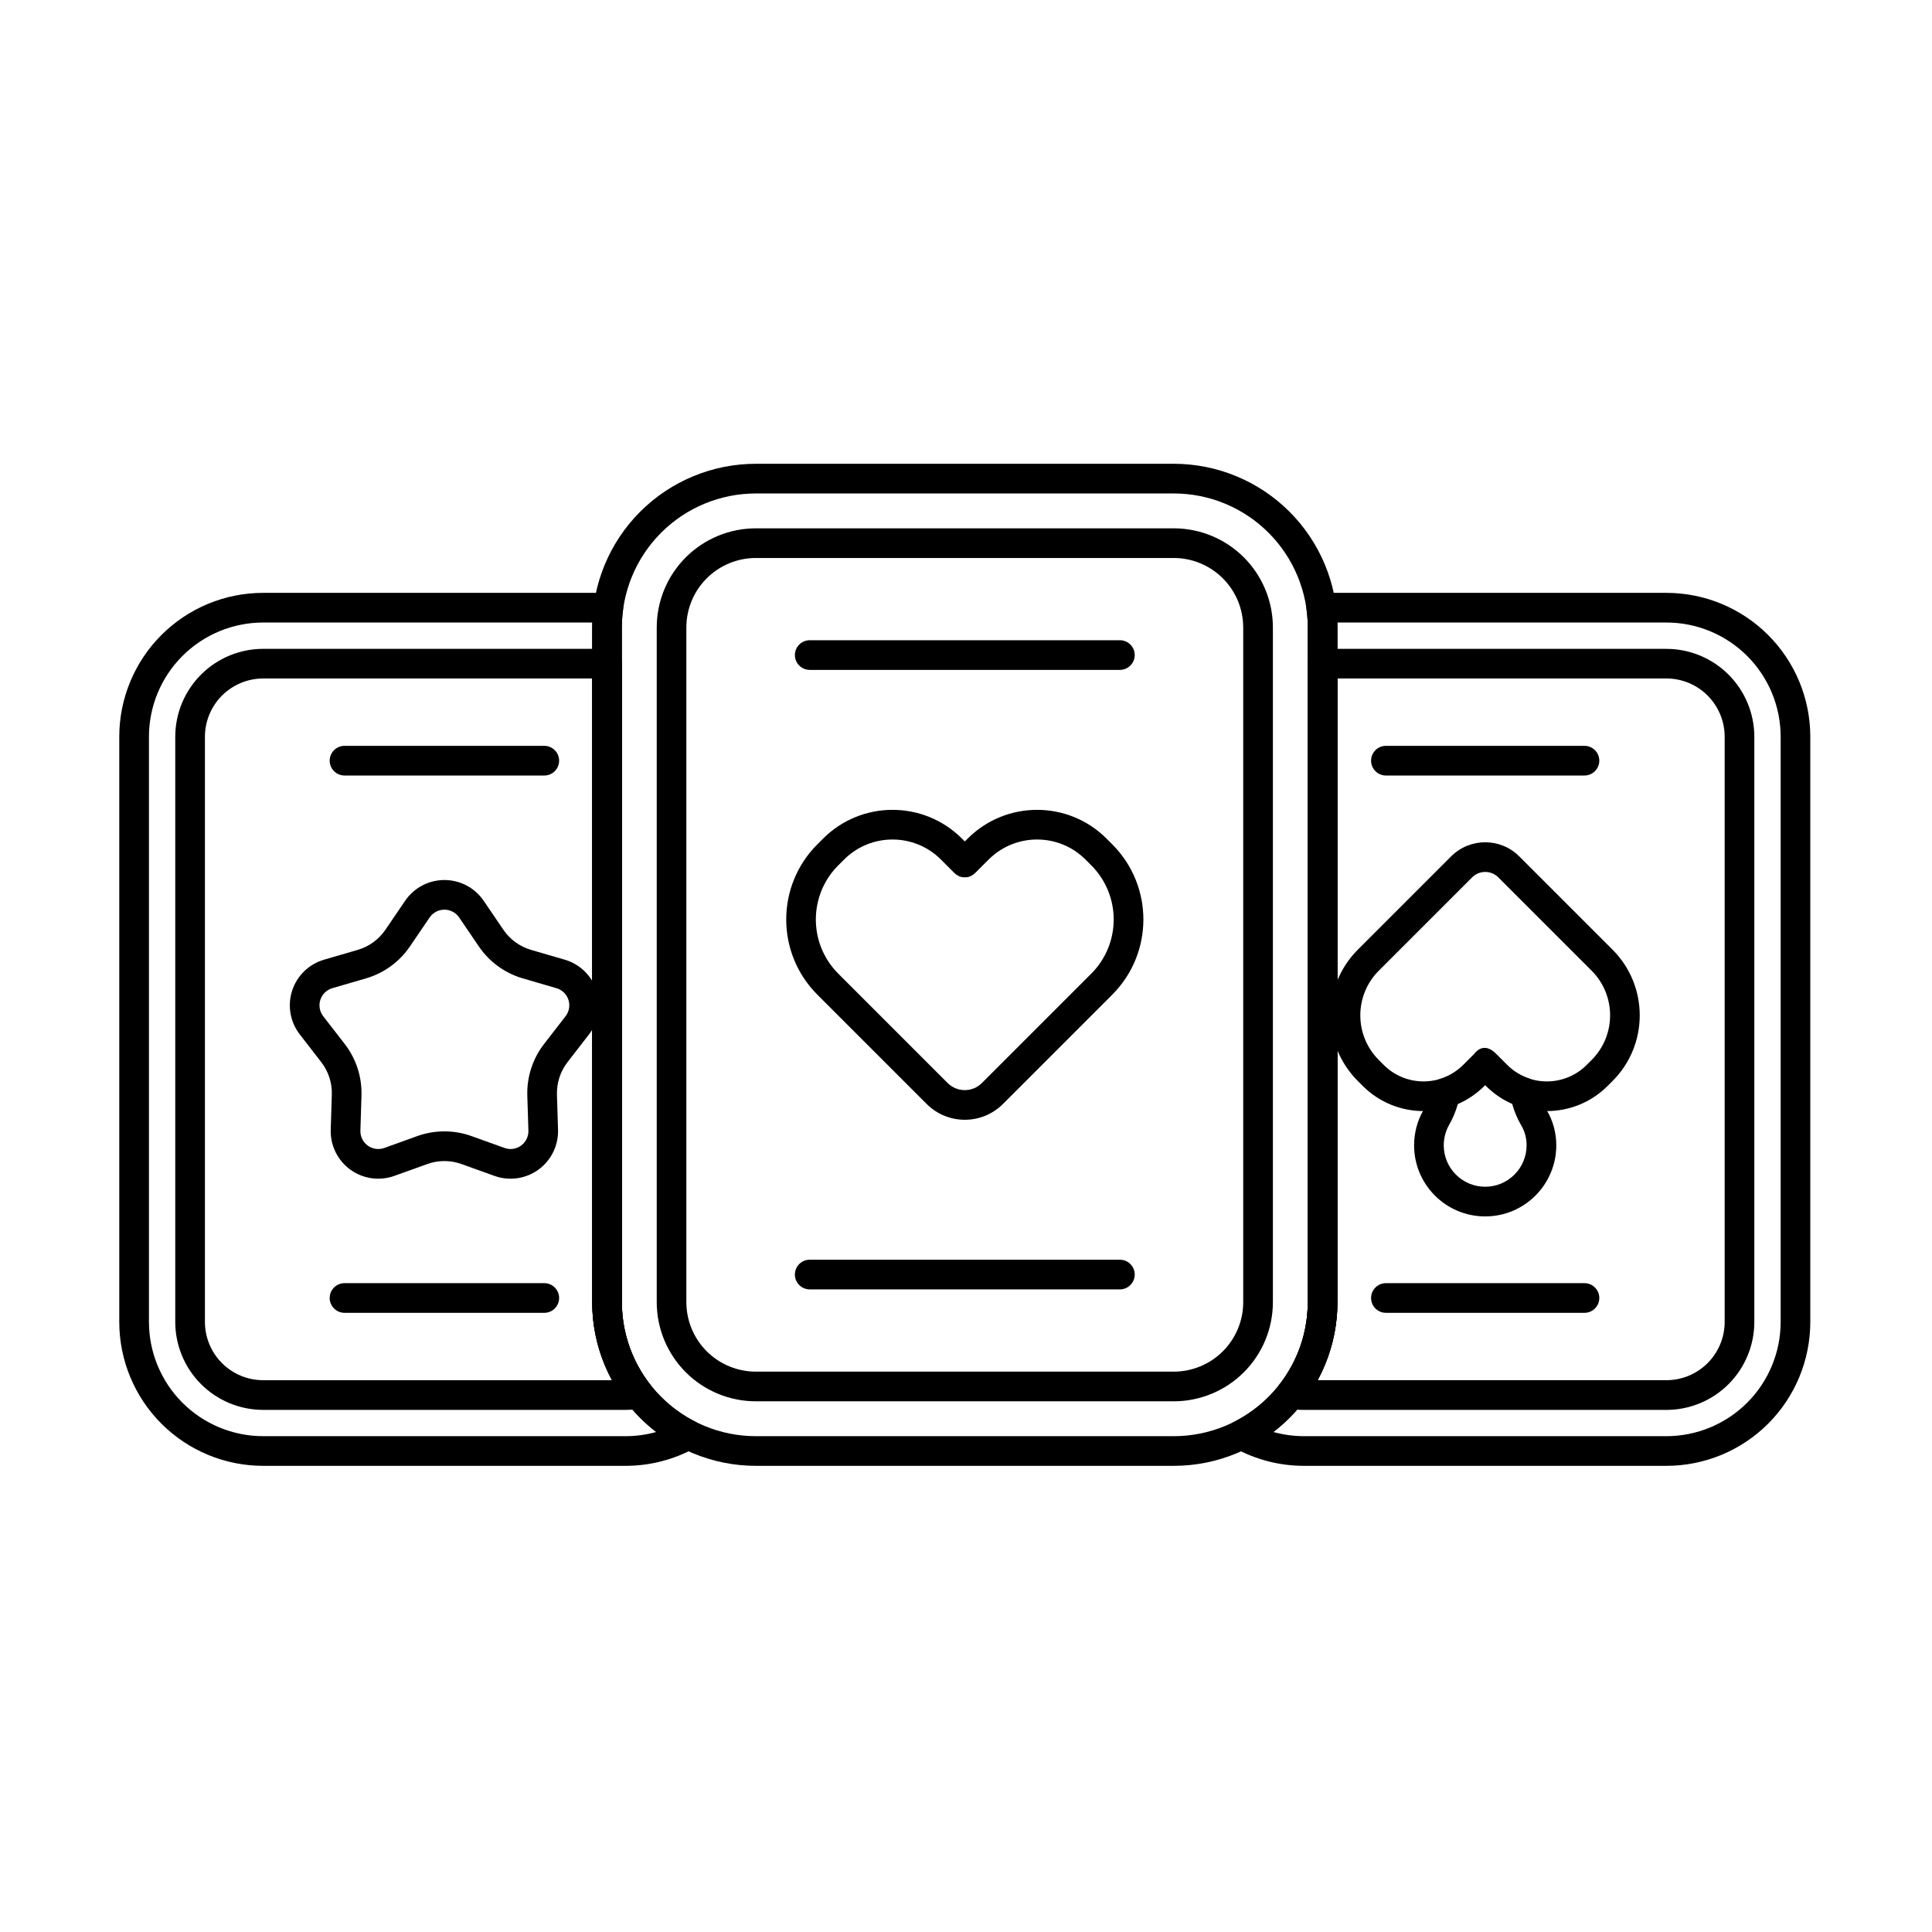
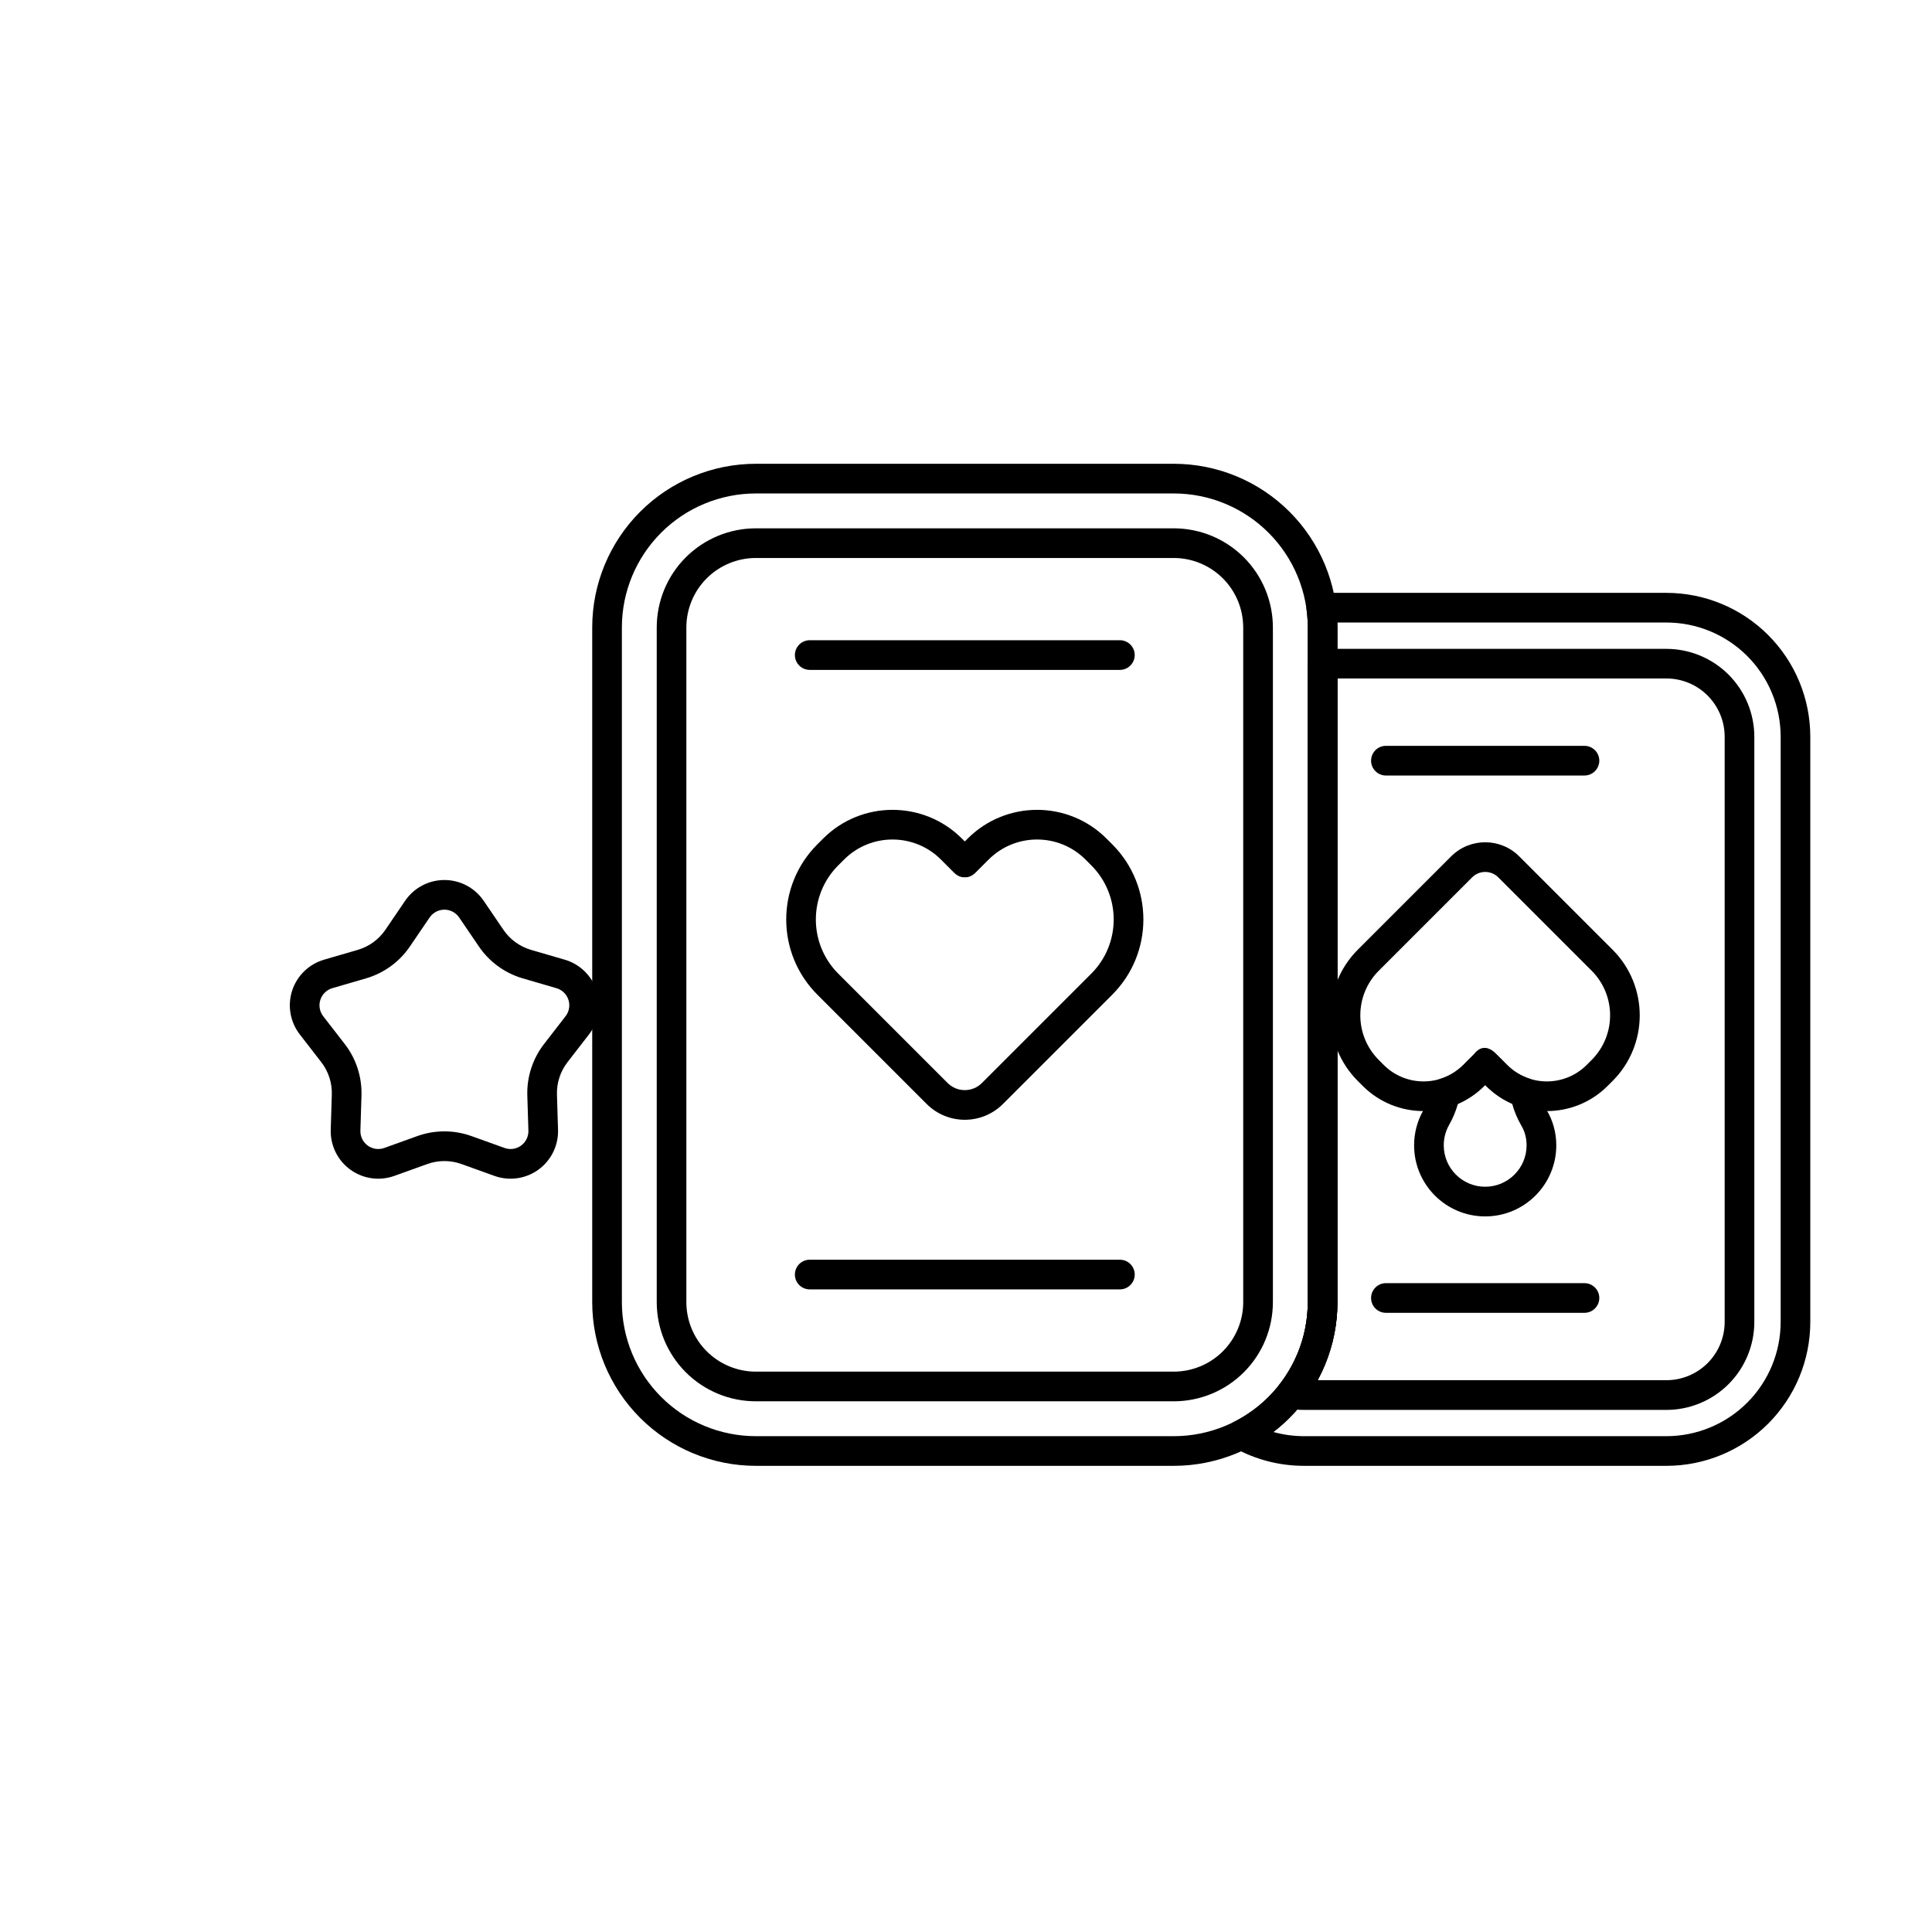
<svg xmlns="http://www.w3.org/2000/svg" fill="#000000" width="800px" height="800px" version="1.1" viewBox="144 144 512 512">
  <g fill-rule="evenodd">
    <path d="m251.36 382.72c-1.816 2.668-3.684 5.418-5.227 7.684-1.75 2.57-4.344 4.453-7.332 5.324-2.629 0.766-5.824 1.695-8.922 2.598-4.004 1.168-7.168 4.234-8.457 8.199-1.285 3.965-0.531 8.309 2.023 11.605 1.977 2.551 4.012 5.18 5.691 7.348 1.906 2.457 2.894 5.508 2.797 8.617-0.086 2.738-0.188 6.062-0.285 9.289-0.129 4.168 1.812 8.129 5.184 10.578 3.375 2.449 7.738 3.074 11.66 1.664 3.039-1.09 6.168-2.215 8.746-3.144 2.926-1.051 6.129-1.051 9.059 0 2.578 0.93 5.707 2.055 8.742 3.144 3.922 1.41 8.289 0.789 11.66-1.664 3.371-2.449 5.312-6.41 5.184-10.578-0.098-3.227-0.203-6.547-0.285-9.289-0.098-3.109 0.895-6.156 2.801-8.617 1.676-2.168 3.715-4.793 5.691-7.348 2.555-3.293 3.312-7.641 2.023-11.605-1.289-3.965-4.453-7.031-8.457-8.199-3.098-0.902-6.289-1.832-8.922-2.598-2.988-0.871-5.578-2.754-7.328-5.324-1.543-2.266-3.41-5.016-5.227-7.684-2.344-3.445-6.242-5.508-10.41-5.508-4.168 0-8.066 2.062-10.41 5.508zm6.5 4.422c0.883-1.293 2.344-2.07 3.91-2.07 1.566 0 3.031 0.777 3.91 2.07 1.812 2.668 3.684 5.418 5.227 7.684 2.777 4.082 6.891 7.07 11.633 8.453 2.629 0.766 5.824 1.695 8.922 2.598 1.504 0.438 2.691 1.59 3.176 3.078s0.199 3.121-0.758 4.359c-1.977 2.551-4.012 5.176-5.691 7.344-3.023 3.902-4.598 8.742-4.445 13.676 0.086 2.738 0.188 6.062 0.289 9.289 0.047 1.562-0.68 3.055-1.949 3.973-1.266 0.922-2.906 1.156-4.379 0.625-3.039-1.09-6.168-2.215-8.746-3.144-4.648-1.672-9.73-1.672-14.379 0-2.578 0.93-5.707 2.055-8.742 3.144-1.473 0.531-3.113 0.297-4.379-0.625-1.27-0.918-1.996-2.406-1.949-3.973 0.098-3.227 0.203-6.551 0.285-9.289 0.152-4.938-1.418-9.773-4.445-13.676-1.68-2.168-3.715-4.793-5.691-7.344-0.961-1.238-1.242-2.871-0.762-4.359 0.484-1.488 1.672-2.641 3.176-3.078 3.098-0.902 6.289-1.832 8.922-2.598 4.742-1.383 8.855-4.367 11.633-8.453l5.227-7.684z" />
    <path d="m481.33 310.29c0-6.969-2.769-13.652-7.695-18.582-4.93-4.93-11.613-7.695-18.586-7.695h-110.73c-6.969 0-13.652 2.769-18.582 7.695-4.93 4.93-7.695 11.613-7.695 18.582v178.79c0 6.969 2.769 13.656 7.695 18.586 4.93 4.926 11.613 7.695 18.582 7.695h110.73c6.969 0 13.656-2.769 18.586-7.695 4.93-4.93 7.695-11.613 7.695-18.586zm-7.863 0v178.79c0 4.887-1.941 9.57-5.394 13.023s-8.141 5.394-13.023 5.394h-110.74c-4.883 0-9.57-1.941-13.023-5.394-3.453-3.453-5.394-8.137-5.394-13.023v-178.79c0-4.887 1.941-9.57 5.394-13.023 3.453-3.453 8.141-5.394 13.023-5.394h110.73c4.887 0 9.57 1.941 13.027 5.394 3.453 3.453 5.394 8.137 5.394 13.023z" />
    <path d="m399.68 366.99-0.75-0.75c-10.164-10.164-26.641-10.164-36.805 0-0.504 0.504-1.012 1.012-1.516 1.516-11 11-11 28.836 0 39.84 9.785 9.785 21.547 21.547 28.973 28.973 5.578 5.578 14.625 5.578 20.203 0 7.426-7.426 19.188-19.188 28.973-28.973 11-11.004 11-28.84 0-39.84-0.504-0.504-1.012-1.012-1.516-1.516-10.164-10.164-26.645-10.164-36.805 0l-0.754 0.75zm-33.516 6.324 1.516-1.516c7.094-7.094 18.594-7.094 25.688 0 1.883 1.883 3.234 3.234 3.488 3.488 1.43 1.43 2.82 1.191 2.82 1.191s1.391 0.238 2.824-1.191c0.254-0.254 1.609-1.609 3.488-3.488 7.094-7.094 18.594-7.094 25.688 0 0.504 0.504 1.012 1.012 1.516 1.516 7.93 7.93 7.93 20.789 0 28.719-9.785 9.789-21.547 21.547-28.977 28.977-2.508 2.508-6.574 2.508-9.082 0-7.426-7.426-19.191-19.188-28.977-28.977-7.93-7.93-7.93-20.789 0-28.719z" />
    <path d="m358.59 485.7h82.188c2.172 0 3.934-1.762 3.934-3.93 0-2.172-1.762-3.934-3.934-3.934h-82.188c-2.172 0-3.934 1.762-3.934 3.934 0 2.172 1.762 3.93 3.934 3.93z" />
    <path d="m358.59 321.53h82.188c2.172 0 3.934-1.762 3.934-3.93 0-2.172-1.762-3.934-3.934-3.934h-82.188c-2.172 0-3.934 1.762-3.934 3.934 0 2.168 1.762 3.93 3.934 3.93z" />
-     <path d="m235.3 491.91h52.945c2.172 0 3.93-1.762 3.93-3.93 0-2.172-1.762-3.93-3.93-3.93h-52.945c-2.172 0-3.93 1.762-3.93 3.93 0 2.172 1.762 3.93 3.93 3.93z" />
-     <path d="m235.3 349.52h52.945c2.172 0 3.93-1.762 3.93-3.934 0-2.168-1.762-3.93-3.93-3.93h-52.945c-2.172 0-3.93 1.762-3.93 3.93 0 2.172 1.762 3.934 3.93 3.934z" />
    <path d="m525.81 429.87c-1.383 0.441-2.406 1.609-2.668 3.035-0.344 1.875-1.004 3.691-1.961 5.363-0.004 0.008-0.008 0.016-0.012 0.023-1.539 2.727-2.418 5.879-2.418 9.234 0 10.398 8.441 18.836 18.84 18.836s18.84-8.441 18.84-18.836c0-3.371-0.891-6.535-2.496-9.242-0.961-1.684-1.621-3.508-1.965-5.394-0.258-1.426-1.281-2.59-2.656-3.039-2.172-0.703-4.207-1.918-5.93-3.641l-2.977-2.977c-3.383-3.383-5.629 0-5.629 0s-1.371 1.371-2.977 2.977c-1.738 1.734-3.797 2.957-5.984 3.66zm11.777 1.668 0.234 0.234c2.059 2.059 4.41 3.637 6.922 4.742 0.543 1.973 1.34 3.891 2.375 5.691 0.012 0.02 0.023 0.043 0.039 0.062 0.918 1.535 1.406 3.34 1.406 5.254 0 6.059-4.918 10.977-10.977 10.977s-10.977-4.918-10.977-10.977c0-1.953 0.508-3.785 1.402-5.375 1.008-1.758 1.797-3.648 2.344-5.606 2.539-1.109 4.918-2.699 6.992-4.777l0.234-0.234z" />
    <path d="m537.59 431.54 0.234 0.234c8.898 8.898 23.324 8.898 32.219 0 0.434-0.43 0.863-0.863 1.297-1.293 9.609-9.613 9.609-25.195 0-34.809-8.352-8.352-18.387-18.383-24.723-24.723-4.984-4.984-13.07-4.984-18.055 0-6.336 6.34-16.371 16.371-24.723 24.723-9.609 9.613-9.609 25.195 0 34.809 0.434 0.434 0.863 0.863 1.293 1.293 8.898 8.898 23.324 8.898 32.219 0l0.234-0.234zm28.188-6.621c-0.434 0.434-0.863 0.863-1.293 1.297-5.828 5.828-15.273 5.828-21.102 0-1.605-1.605-2.762-2.762-2.977-2.977-3.383-3.383-5.629 0-5.629 0l-2.977 2.977c-5.828 5.828-15.273 5.828-21.102 0-0.43-0.434-0.863-0.863-1.293-1.297-6.543-6.539-6.543-17.148 0-23.688 8.352-8.352 18.387-18.387 24.723-24.723 1.914-1.914 5.019-1.914 6.934 0 6.34 6.336 16.371 16.371 24.723 24.723 6.543 6.539 6.543 17.148 0 23.688z" />
    <path d="m511.28 491.91h52.617c2.172 0 3.934-1.762 3.934-3.93 0-2.172-1.762-3.93-3.934-3.93h-52.617c-2.172 0-3.93 1.762-3.93 3.93 0 2.172 1.762 3.93 3.93 3.93z" />
    <path d="m511.28 349.52h52.617c2.172 0 3.934-1.762 3.934-3.934 0-2.168-1.762-3.93-3.934-3.93h-52.617c-2.172 0-3.93 1.762-3.93 3.93 0 2.172 1.762 3.934 3.93 3.934z" />
    <path d="m498.44 310.29c0-11.504-4.57-22.539-12.707-30.676s-19.172-12.707-30.676-12.707h-110.73c-11.504 0-22.539 4.57-30.676 12.707-8.133 8.137-12.707 19.172-12.707 30.676v178.79c0 11.508 4.57 22.543 12.707 30.676 8.137 8.137 19.172 12.707 30.676 12.707h110.73c11.508 0 22.543-4.57 30.676-12.707 8.133-8.133 12.707-19.168 12.707-30.676zm-7.863 0v178.79c0 9.422-3.742 18.457-10.406 25.117-6.66 6.66-15.695 10.406-25.113 10.406h-110.73c-9.422 0-18.457-3.742-25.117-10.406-6.664-6.66-10.406-15.695-10.406-25.117v-178.79c0-9.418 3.742-18.453 10.406-25.117 6.66-6.66 15.695-10.402 25.113-10.402h110.73c9.422 0 18.457 3.742 25.117 10.402 6.664 6.664 10.406 15.699 10.406 25.117z" />
    <path d="m494.15 301.11c-1.133 0-2.211 0.492-2.957 1.344-0.746 0.852-1.09 1.988-0.938 3.113 0.211 1.559 0.316 3.133 0.316 4.723v178.79c0 9.422-3.742 18.457-10.406 25.117-2.66 2.66-5.695 4.856-8.988 6.531-1.293 0.66-2.121 1.98-2.148 3.434-0.023 1.453 0.754 2.801 2.023 3.508 5.617 3.117 11.98 4.793 18.516 4.793h96.035c10.117 0 19.82-4.019 26.973-11.172 7.152-7.152 11.172-16.855 11.172-26.973v-155.06c0-10.117-4.019-19.82-11.172-26.973-7.152-7.152-16.855-11.172-26.973-11.172h-91.457zm4.262 7.863h87.195c8.031 0 15.734 3.191 21.414 8.867 5.68 5.68 8.871 13.383 8.871 21.414v155.06c0 8.031-3.191 15.734-8.871 21.414-5.68 5.68-13.383 8.871-21.414 8.871h-96.035c-2.766 0-5.492-0.379-8.113-1.109 1.5-1.145 2.922-2.394 4.269-3.738 8.133-8.133 12.707-19.168 12.707-30.676v-178.79l-0.02-1.316z" />
    <path d="m494.5 315.95c-2.172 0-3.93 1.758-3.93 3.93v169.21c0 7.973-2.68 15.672-7.547 21.887-0.848 1.082-1.066 2.535-0.578 3.82 0.492 1.285 1.617 2.223 2.973 2.469 1.359 0.246 2.746 0.375 4.148 0.375h96.035c6.184 0 12.113-2.457 16.484-6.828 4.371-4.371 6.828-10.301 6.828-16.484v-155.06c0-6.184-2.457-12.113-6.828-16.484s-10.301-6.828-16.484-6.828h-91.105zm-1.32 193.82c3.414-6.293 5.25-13.398 5.25-20.688v-165.28h87.176c4.098 0 8.027 1.629 10.926 4.527 2.894 2.894 4.523 6.828 4.523 10.926v155.06c0 4.098-1.629 8.027-4.523 10.926-2.898 2.894-6.828 4.523-10.926 4.523h-92.426z" />
-     <path d="m309.11 305.57c0.152-1.125-0.191-2.258-0.938-3.113-0.746-0.852-1.824-1.344-2.957-1.344h-91.465c-10.117 0-19.82 4.019-26.973 11.172s-11.172 16.855-11.172 26.973v155.06c0 10.117 4.019 19.82 11.172 26.973s16.855 11.172 26.973 11.172h96.035c6.539 0 12.902-1.676 18.52-4.797 1.27-0.707 2.047-2.055 2.019-3.508-0.027-1.453-0.852-2.773-2.144-3.434-3.289-1.676-6.328-3.871-8.984-6.527-6.664-6.66-10.406-15.695-10.406-25.117v-178.79c0-1.59 0.105-3.168 0.316-4.723zm-8.156 3.406c-0.012 0.438-0.02 0.875-0.02 1.316v178.79c0 11.508 4.57 22.543 12.707 30.676 1.344 1.344 2.769 2.59 4.258 3.734-2.613 0.73-5.34 1.109-8.109 1.109h-96.035c-8.031 0-15.734-3.191-21.414-8.871-5.68-5.68-8.867-13.383-8.867-21.414v-155.06c0-8.031 3.188-15.734 8.867-21.414 5.68-5.68 13.383-8.867 21.414-8.867h87.199z" />
-     <path d="m308.8 319.88c0-2.172-1.762-3.93-3.93-3.93h-91.113c-6.184 0-12.113 2.453-16.484 6.828-4.371 4.371-6.828 10.301-6.828 16.484v155.06c0 6.184 2.457 12.113 6.828 16.484 4.371 4.371 10.301 6.828 16.484 6.828h96.035c1.402 0 2.793-0.125 4.156-0.375 1.355-0.246 2.484-1.184 2.973-2.469 0.492-1.285 0.273-2.734-0.578-3.82-4.863-6.215-7.543-13.914-7.543-21.887v-169.21zm-2.613 189.89h-92.43c-4.098 0-8.027-1.629-10.926-4.523-2.894-2.898-4.523-6.828-4.523-10.926v-155.06c0-4.098 1.629-8.027 4.523-10.926 2.898-2.898 6.828-4.527 10.926-4.527h87.18v165.28c0 7.293 1.836 14.395 5.25 20.688z" />
  </g>
</svg>